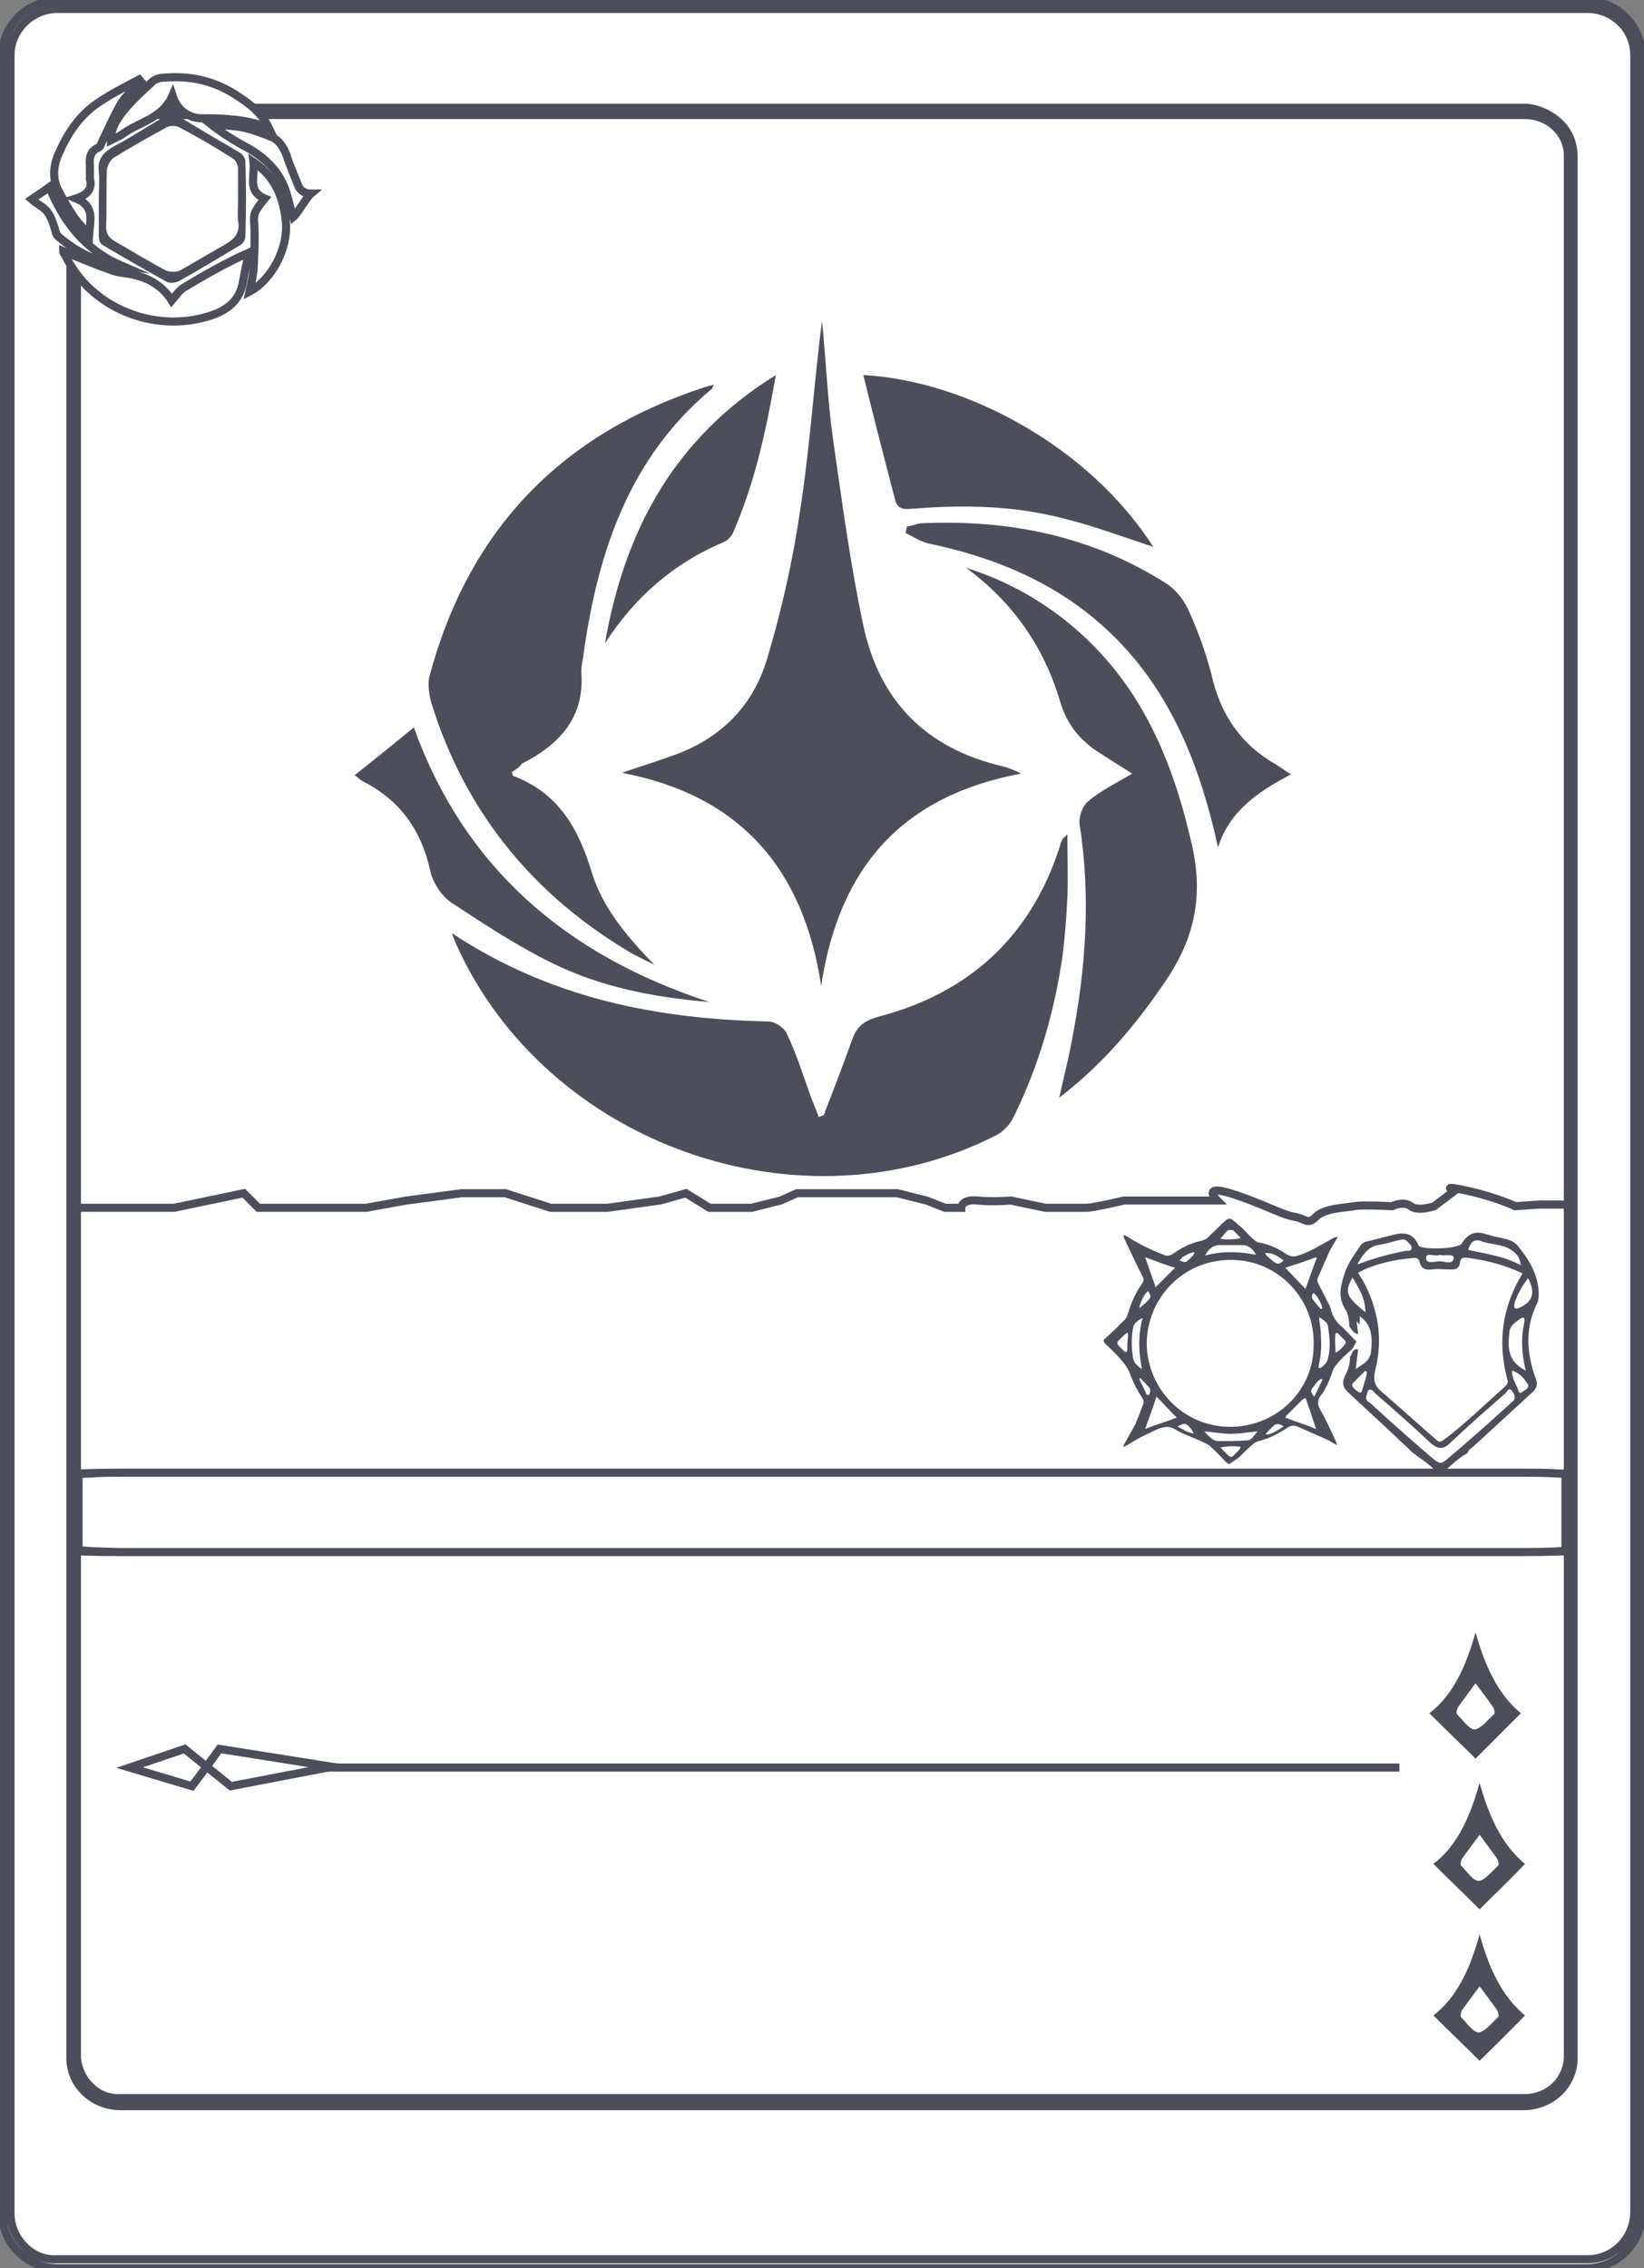
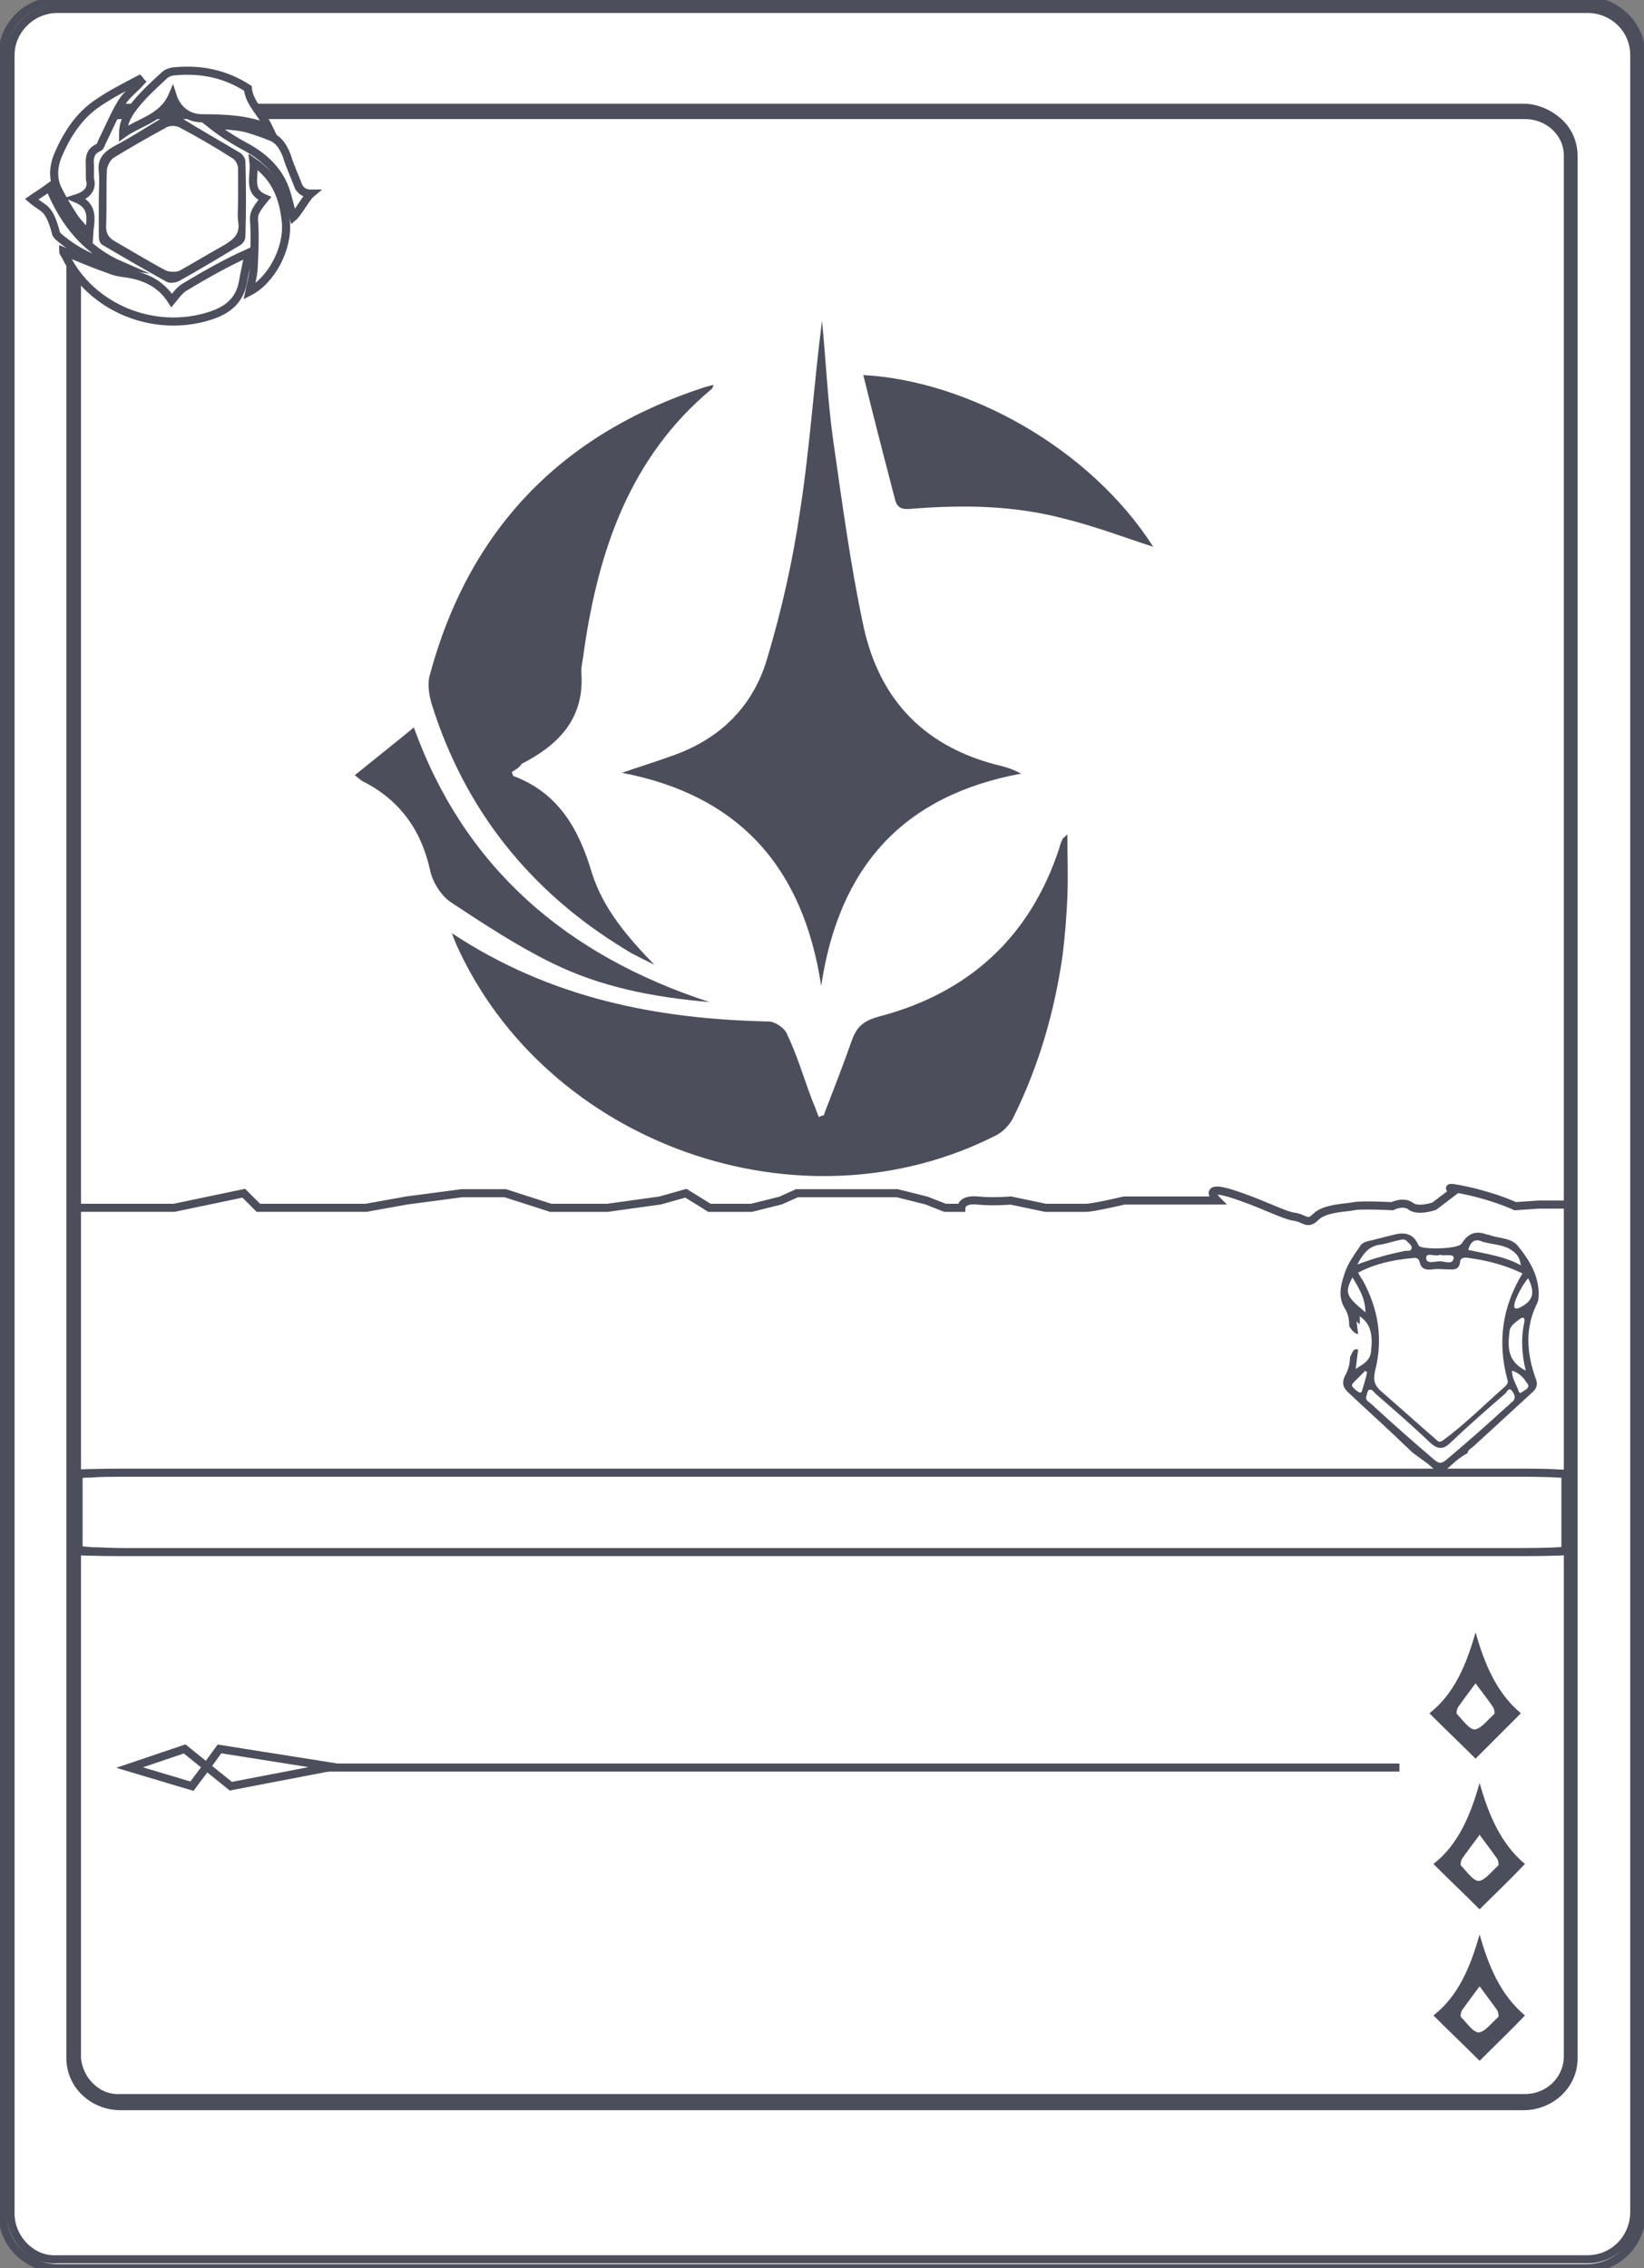
<svg xmlns="http://www.w3.org/2000/svg" version="1.1" id="Layer_1" x="0px" y="0px" viewBox="0 0 203 280" style="enable-background:new 0 0 203 280;" xml:space="preserve">
  <rect x="0" y="0" width="203" height="280" fill="#808080" stroke="none" />
  <style type="text/css">
	.st0{fill:#FFFFFF;}
	.st1{fill:none;stroke:#4D4E5B;stroke-miterlimit:10;}
	.st2{fill:#4D4E5B;}
	.st3{fill:#FFFFFF;stroke:#4D4E5B;stroke-miterlimit:10;}
</style>
  <path class="st0" d="M200.7,2.1c1.3,1.3,2,3,2,4.8v266.4c0,3.7-3.1,6.7-6.8,6.7H7.1c-3.7,0-6.8-3-6.8-6.7l0,0V6.8  c0-3.7,3.1-6.7,6.8-6.7h188.8C197.7,0.1,199.4,0.9,200.7,2.1z" />
  <path class="st1" d="M200.7,2.1c1.3,1.3,2,3,2,4.8v266.4c0,3.7-3.1,6.7-6.8,6.7H7.1c-3.7,0-6.8-3-6.8-6.7l0,0V6.8  c0-3.7,3.1-6.7,6.8-6.7h188.8C197.7,0.1,199.4,0.8,200.7,2.1z M3,277.3c1.1,1.1,2.5,1.7,4.1,1.6H196c3.2,0,5.7-2.5,5.8-5.7V6.8  c0-3.2-2.6-5.7-5.8-5.7H7.1c-1.5,0-3,0.6-4.1,1.7s-1.7,2.5-1.7,4v266.5C1.3,274.7,1.9,276.2,3,277.3L3,277.3z" />
  <path class="st1" d="M4,158.6" />
  <g>
    <path class="st2" d="M101.7,137.7c1.2-3.1,2.4-6.2,3.5-9.3c0.6-1.7,1.5-2.4,3.3-2.9c11.1-2.9,18.7-9.8,22.3-20.8   c0.1-0.4,0.2-0.7,0.4-1.1c0-0.1,0.1-0.1,0.6-0.6c0,2.9,0.1,5.3,0,7.7c-0.1,2.4-0.3,4.9-0.6,7.3c-1,6.9-2.9,13.5-6,19.8   c-0.4,0.9-1.2,1.8-2.1,2.3c-24.2,12.4-55.7,1.2-66.8-23.6c-0.1-0.3-0.3-0.7-0.5-1.3c12.1,8,25.2,10.6,39.1,10.9   c0.8,0,2,0.8,2.3,1.6c1.2,2.5,2,5.2,3,7.9c0.3,0.7,0.6,1.5,0.9,2.3C101.3,137.8,101.5,137.7,101.7,137.7z" />
    <path class="st2" d="M101.4,121.7c-2.2-14.5-10-23.5-24.6-26.3c2-0.7,4-1.3,5.9-2c6-2,10.2-6,12-12s3.2-12.2,4.1-18.4   c1.2-7.7,1.7-15.6,2.7-23.4c0.5,5,0.7,10,1.4,14.9c1.1,7.6,2.1,15.2,3.7,22.7c2,9.4,7.8,15.2,17.2,17.4c0.8,0.2,1.5,0.5,2.3,0.9   C111.5,98.2,103.6,107,101.4,121.7z" />
    <path class="st2" d="M63.2,95.3c0.1,0.3,0.1,0.4,0.2,0.5c5.6,2.1,8.1,6.6,9.7,12c1.4,4.4,4.4,7.9,7.7,11.3   c-0.6-0.3-1.2-0.6-1.8-0.9c-0.6-0.3-1.2-0.6-1.8-1c-11.7-7.1-19.8-17.2-23.9-30.3c-0.3-1-0.5-2.3-0.3-3.3c4.8-18.1,16.2-30,34-35.8   c0.4-0.1,0.7-0.2,1.1-0.3C88,47.8,88,47.9,87.9,48c-10.1,8.4-14,19.9-15.8,32.4c-0.1,1-0.4,2-0.3,2.9c0.3,5.5-2.9,8.7-7.4,11   C64.2,94.7,63.7,95,63.2,95.3z" />
-     <path class="st2" d="M139.8,95.5c-1.6-1-3-1.9-4.4-2.8c-2.2-1.5-3.7-3.4-4.5-6.1c-2-6.8-5.9-12.3-11.6-16.5   c5.1,1.6,9.7,4.2,13.7,7.7c8.1,7.1,11.9,16.4,14.2,26.6c1.4,6.2,0.3,11.4-3.2,16.6c-3.6,5.3-7.6,10.2-13.2,14.5   c0.6-2.8,1.2-5,1.6-7.3c1.7-8.8,2.3-17.6,0.9-26.5c-0.1-0.9,0.4-2.3,1.1-2.8C135.9,97.6,137.8,96.7,139.8,95.5z" />
-     <path class="st2" d="M150.4,104.6c-2.4-10.9-6.4-20.7-15-28c-6-5.1-13.1-7.9-20.7-9.5c-1-0.2-2-0.9-2.9-1.3   c0.1-0.3,0.1-0.5,0.2-0.8c0.6-0.1,1.1-0.3,1.7-0.4c10.7-0.5,20.9,1.5,30.1,7.3c1.2,0.7,2.3,2,2.9,3.3c1.2,2.6,2.2,5.4,2.9,8.1   c1.1,4.9,3.6,8.6,8,11.1c0.5,0.3,1,0.7,1.8,1.2C155.2,97.8,151.8,100.2,150.4,104.6z" />
    <path class="st2" d="M106.6,46.3c12.9,0.7,28,9,35.8,21.2c-3.7-1.2-7.4-2.6-11.1-3.5c-6.1-1.6-12.3-1.7-18.6-1.2   c-1.1,0.1-1.9,0.1-2.2-1.2C109.2,56.6,107.9,51.6,106.6,46.3z" />
    <path class="st2" d="M43.8,95.7c2.6-2.1,5-4,7.3-5.9c6.2,17.2,18.7,28.1,36.5,33.9c-7.1-0.6-13.5-1.9-19.4-4.8   c-4.3-2.1-8.4-4.8-12.5-7.5c-1.2-0.8-2.3-2.5-2.6-4c-1.1-5-3.8-8.7-8.4-11C44.4,96.2,44.1,95.9,43.8,95.7z" />
-     <path class="st2" d="M95.8,46.3c-1.2,6.9-2.6,13.3-5.3,19.5c-0.2,0.4-0.6,0.9-1.1,1.1c-6.2,2.6-11,6.8-14.7,12.5   C77.1,65.6,83.2,54.1,95.8,46.3z" />
  </g>
  <path class="st1" d="M192.5,15.1c1.2,1.1,1.8,2.6,1.8,4.2v234.8c0,3.3-2.8,5.9-6.2,5.9H14.9c-3.4,0-6.2-2.6-6.2-5.9l0,0V19.2  c0-3.3,2.8-5.9,6.2-5.9h173.2C189.7,13.3,191.3,14,192.5,15.1z M11.2,257.6c1,1,2.3,1.5,3.8,1.4h173.3c2.9,0,5.2-2.2,5.3-5V19.2  c0-2.8-2.4-5-5.3-5H14.9c-1.4,0-2.8,0.5-3.8,1.5s-1.6,2.2-1.6,3.5v234.9C9.6,255.3,10.2,256.7,11.2,257.6L11.2,257.6z" />
  <g>
    <path class="st3" d="M35.2,23.3c0.4,1.1,0.6,2.3,1,3.5c0.6-0.5,1.6-2.4,2.2-2.9c-1.1,0-1.4-0.7-1.5-0.8c-0.5-1.3-1.1-2.6-1.5-3.9   c-0.4-1-0.9-1.9-1.9-2.3s-2.1-0.8-3.2-1.1c-1.4-0.3-2.8-0.3-4.3-0.5c1.4,1.1,2.8,2,4.3,2.8C32.5,19.3,34.3,20.9,35.2,23.3z" />
    <path class="st3" d="M21.2,37.1c0.5-0.6,0.9-1.2,1.5-1.6c2.5-1.5,5.1-3,8-4.3c-0.2,1.2-0.5,2.4-0.7,3.6c-0.4,2.3-1.9,3.5-4.1,4.2   c-6.9,2.2-14.7-1-17.8-7.4C8,31.4,7.8,31.2,7.8,31c1.9,0.8,3.8,1.6,5.8,2.3c0.7,0.3,1.5,0.4,2.3,0.5C18.2,34.2,20,35.2,21.2,37.1z" />
-     <path class="st3" d="M33.2,15.8c-2.7-1.1-5.5-1.2-8.3-1.2c-1.5,0-3-0.9-3.6-2.8c-1.2,2.8-4,3.2-6.1,4.7c-0.4,0.3-0.9,0.5-1.5,0.8   c0-1.6,0.8-2.7,1.7-3.8c1-1.2,2.2-2.3,3.4-3.4c0.3-0.3,0.9-0.5,1.3-0.5c3.2-0.3,6.2,0.3,9,2.1C30.8,12.8,32.3,13.9,33.2,15.8z" />
+     <path class="st3" d="M33.2,15.8c-2.7-1.1-5.5-1.2-8.3-1.2c-1.5,0-3-0.9-3.6-2.8c-1.2,2.8-4,3.2-6.1,4.7c0-1.6,0.8-2.7,1.7-3.8c1-1.2,2.2-2.3,3.4-3.4c0.3-0.3,0.9-0.5,1.3-0.5c3.2-0.3,6.2,0.3,9,2.1C30.8,12.8,32.3,13.9,33.2,15.8z" />
    <path class="st3" d="M9.4,24.5c2.4,1,1.7,2.8,1.6,4.5c-0.6-0.7-1.3-1.4-1.8-2.1c-0.8-1.2-1.5-2.4-2.1-3.6c-0.6-1.3-0.5-2.7,0-4   c1.1-2.6,2.6-5,5-6.6c1.6-1.1,3.4-2,5.1-2.9c0.1,0.1,0.1,0.2,0.2,0.3c-0.8,0.9-1.8,1.6-2.4,2.6c-0.9,1.5-1.6,3.2-2.4,4.8   c-0.1,0.2-0.2,0.6-0.4,0.7c-1,0.4-1.2,1.2-1.1,2.2c0,0.6,0,1.1,0,1.7C11.4,23.1,11,24,9.4,24.5z" />
    <path class="st2" d="M12.2,24.6c0-1.1,0.1-2.3,0-3.4c-0.2-1.6,0.6-2.4,1.8-3.1c2.1-1.1,4.1-2.4,6.1-3.6c0.7-0.4,1.4-0.5,2.2,0   c2.4,1.5,4.9,2.9,7.4,4.4c0.3,0.2,0.6,0.7,0.6,1c0.1,3.1,0.1,6.2,0,9.3c0,0.4-0.3,0.9-0.7,1.1c-2.5,1.5-5,3-7.5,4.4   c-0.4,0.2-1.1,0.3-1.5,0.1c-2.7-1.5-5.3-3-8-4.6c-0.3-0.2-0.4-0.7-0.4-1C12.2,27.7,12.2,26.2,12.2,24.6L12.2,24.6z M29.4,24.7   c0-1.3,0-2.6,0-3.9c0-0.4-0.3-1-0.6-1.2c-2.2-1.4-4.4-2.7-6.7-3.9c-0.4-0.2-1.1-0.2-1.5,0c-2.2,1.2-4.5,2.5-6.6,3.8   c-0.4,0.3-0.7,0.9-0.8,1.4c-0.1,2.4,0,4.7-0.1,7.1c0,0.9,0.4,1.4,1.1,1.8c2.1,1.2,4.2,2.5,6.3,3.6c0.5,0.2,1.3,0.2,1.7,0   c1.8-1,3.6-2.1,5.4-3.1c1.2-0.7,2.1-1.4,1.8-3C29.3,26.5,29.4,25.6,29.4,24.7z" />
    <path class="st3" d="M30.8,36c0.2-0.9,0.4-1.8,0.5-2.6c0.1-1.9,0.2-3.8,0.1-5.7c-0.1-1.2-0.1-1.5,1.3-3.2c-2.2-0.9-1.2-2.7-1.4-4.5   c2.8,1.9,3.7,4.5,4,7.4C35.6,30.7,33.5,34.6,30.8,36z" />
    <path class="st3" d="M3.9,24.6c0.7-0.5,1.4-0.9,2.2-1.5c1.8,4.4,4.5,7.8,8.9,9.7c-3-0.4-5.6-1.7-7.8-3.6c-0.1-0.1-0.3-0.3-0.3-0.5   C6,25.4,5.4,25.9,3.9,24.6z" />
  </g>
  <g>
    <path class="st2" d="M166.6,163.7c0-0.7-0.1-1.5-0.5-2.1c-1-1.6-0.5-3.1,0-4.6c0.4-1.1,1.1-2.1,1.8-3.1c0.2-0.4,0.6-0.6,1.1-0.7   c0.9-0.2,1.9-0.5,2.8-0.7c1.4-0.4,2.6-0.4,3.3,1.1c0,0.1,0.1,0.1,0.1,0.2c0.5,0.5,4.9,0.4,5.3-0.3c0.8-1.3,1.8-1.6,3.1-1.1   c0.1,0,0.2,0,0.4,0.1c1.2,0.4,2.7,0.3,3.5,1.4c1.3,1.6,2.4,3.4,2.5,5.6c0,0.5,0,1-0.2,1.4c-1.5,3-1.3,6.1-0.2,9.2   c0.3,0.7,0.2,1.2-0.3,1.7c-2.4,2.2-4.8,4.4-7.3,6.7c-0.3,0.3-0.7,0.4-0.8,0.9c-1,0.5-1.8,1.3-2.6,2c-0.6,0.5-0.9,0.5-1.5,0   c-0.8-0.8-1.8-1.4-2.7-2.1c-0.7-0.7-1.4-1.3-2.1-2c-1.9-1.8-3.8-3.5-5.7-5.3c-0.7-0.6-1-1.2-0.5-2.2c0.4-0.7,0.6-1.5,0.6-2.3   c0.3-0.4,0.3-1.1,1-0.9c-0.1,0.8-0.2,1.6-0.3,2.4c0.9-0.6,1.8-1,1.9-2.2c0.2-1.9,0.1-3.6-1.9-4.6l-0.1-0.1l0.1,0.1   c0.1,0.8,0.2,1.7,0.3,2.5C167.2,164.6,166.9,164.2,166.6,163.7z M167.7,157.1c0.2,0.4,0.4,0.7,0.6,1c1.9,3.5,2.5,7.2,1.5,11.1   c-0.3,1.3,0,1.9,0.8,2.6c2.2,1.9,4.4,3.9,6.6,5.8c0.3,0.2,0.4,0.6,1,0.2c2.7-2,5.1-4.4,7.6-6.6c0.3-0.3,0.5-0.5,0.3-1   c-1.2-4.6-0.6-8.9,1.9-13c-2.1-1-4.3-1.6-6.6-1.9c-0.5-0.1-1-0.1-1.1,0.4c-0.1,1.2-0.9,1-1.6,1c-0.6,0-1.2-0.1-1.8,0   c-0.8,0.1-1.4,0-1.6-0.9c-0.1-0.4-0.4-0.6-0.8-0.5C172.1,155.5,169.8,156,167.7,157.1z M168.7,172.4c-0.1,0.4,0.2,0.6,0.5,0.8   c2.6,2.4,5.2,4.7,7.9,7c0.6,0.5,0.9,0.5,1.5,0c2.5-2.1,5-4.3,7.4-6.5c0.3-0.2,0.5-0.5,0.8-0.7c0.5-0.5,0.1-1-0.1-1.3   c-0.4-0.5-0.6,0.1-0.8,0.3c-2.3,2-4.6,4-6.8,6.1c-0.9,0.9-1.6,0.8-2.5,0c-2.2-2.1-4.5-4.1-6.8-6.1c-0.2-0.2-0.4-0.6-0.8-0.4   C168.8,171.8,168.8,172.2,168.7,172.4z M181.3,154.3c2.3,0.5,4.5,0.8,6.5,1.9c-0.1-0.5-0.2-1-0.6-1.4c-1.1-1.2-2.7-1.1-4.1-1.5   C182.3,152.9,181.6,153.1,181.3,154.3z M188.4,169.2c-0.5-2-0.6-4-0.2-5.9c0.1-0.3,0.1-0.9-0.5-0.5c-0.5,0.4-1.2,0.8-1.3,1.5   C186.2,166.1,186,168,188.4,169.2z M167.6,156.1c2.1-0.8,4-1.3,6-1.7c0.3,0,0.6,0.1,0.7-0.3c0.1-0.3-0.3-0.6-0.5-0.8   c-0.3-0.4-0.7-0.3-1.1-0.2c-0.9,0.2-1.7,0.5-2.6,0.6C168.9,154,168.3,154.8,167.6,156.1z M168.6,162c0-1.7-0.8-3-1.6-4.3   C166,159.6,166.2,160,168.6,162z M188.7,157.8c-0.6,0.6-1.6,2.5-1.7,3.2c0,0.2-0.1,0.4,0.1,0.5c0.2,0.1,0.4,0,0.6-0.1   C189.3,160.6,189.6,159.6,188.7,157.8z M177.8,154.9c-0.6,0.3-1.7-0.4-1.7,0.4c0,0.8,1.1,0.4,1.7,0.4c0.6,0,1.6,0.5,1.7-0.4   C179.5,154.7,178.4,155.1,177.8,154.9z M186.7,169.2c0,0.9,0.4,1.5,0.7,2.2c0.1,0.3,0.2,0.8,0.6,0.4c0.3-0.2,1-0.5,0.6-1   C188.2,170.2,187.7,169.5,186.7,169.2z M168.8,169.4c-0.1-0.1-0.2-0.1-0.2-0.2c-0.5,0.5-0.9,0.9-1.4,1.4c-0.2,0.2-0.4,0.4-0.1,0.7   c0.2,0.2,0.5,0.5,0.8,0.6s0.3-0.4,0.4-0.6C168.5,170.6,168.7,170,168.8,169.4z" />
    <path class="st1" d="M167.4,162.3l-0.1-0.1C167.3,162.2,167.4,162.2,167.4,162.3C167.4,162.2,167.4,162.3,167.4,162.3z" />
  </g>
  <path class="st1" d="M192.3,181.9c1.2,0,1.8,0.1,1.8,0.2v9.3c0,0.1-2.8,0.2-6.2,0.2H15.1c-3.4,0-6.2-0.1-6.2-0.2l0,0V182  c0-0.1,2.8-0.2,6.2-0.2h172.8C189.5,181.8,191.1,181.8,192.3,181.9z M11.4,191.5c1,0,2.3,0.1,3.8,0.1H188c2.9,0,5.2-0.1,5.3-0.2V182  c0-0.1-2.4-0.2-5.3-0.2H15.1c-1.4,0-2.7,0-3.8,0.1c-1,0-1.6,0.1-1.6,0.1v9.3C9.8,191.4,10.4,191.4,11.4,191.5L11.4,191.5z" />
  <g>
-     <path class="st2" d="M164.6,169.1c0.1-0.2,0.2-0.4,0.4-0.6c0.3-0.4,0.6-0.7,0.9-1c0.3-0.3,0.7-0.6,1.1-1c0.2-0.3,0.3-0.6,0.5-0.9   c-0.2-0.1-1.5-1.6-1.9-1.9c-0.7-0.6-1.1-1.3-1.3-2.2c0-0.1-0.1-0.2-0.1-0.3c-0.5-0.9-0.9-1.8-1.4-2.7c-0.1-0.2-0.2-0.5-0.1-0.7   c0.5-1.1,1-2.3,1.5-3.4c0.3-0.6,0.7-1.2,1-1.7c-0.3,0-0.5,0.1-0.7,0.2c-1.4,0.8-2.7,1.6-4.2,2.1c-0.6,0.2-1,0.1-1.5-0.2   c-1-0.7-2.1-1.2-3.3-1.4c-0.2,0-0.5-0.2-0.7-0.4c-0.5-0.4-0.9-0.9-1.4-1.4c-0.4-0.3-0.8-0.7-1.2-1c-0.2-0.2-0.5-0.2-0.8,0   c-0.7,0.6-1.3,1.3-2,1.9c-0.3,0.4-0.7,0.6-1.2,0.7c-1.3,0.3-2.4,0.9-3.4,1.6c-0.3,0.2-0.7,0.3-1.1,0.1c-1.6-0.6-3.2-1.4-4.6-2.3   c-0.1-0.1-0.2-0.1-0.4-0.1c0.1,0.4,0.3,0.7,0.4,1c0.7,1.4,1.3,2.8,2,4.1c0.2,0.4,0.1,0.6-0.1,0.9c-0.8,1.1-1.3,2.3-1.7,3.6   c-0.1,0.3-0.2,0.6-0.4,0.8c-0.8,0.8-1.6,1.6-2.4,2.3c-0.3,0.2-0.3,0.4,0,0.7c0.6,0.6,1.2,1.1,1.7,1.7c0.5,0.6,1,1.1,1.3,1.9   c0.4,1.1,0.9,2.1,1.5,3c0.2,0.3,0.3,0.6,0.1,1c-0.3,0.8-0.6,1.6-0.9,2.3c-0.5,0.9-1,1.8-1.5,2.7c0,0,0,0.1,0.1,0.1   c0.1-0.1,0.3-0.1,0.4-0.2c1.2-0.8,2.5-1.4,3.8-2c0.8-0.3,1.4-0.4,2.2,0.1c1,0.6,2,0.9,3.1,1.4c0.4,0.2,0.9,0.4,1.2,0.7   c0.7,0.6,1.3,1.3,1.9,1.9c0.2,0.2,0.4,0.3,0.6,0.1c0.4-0.3,0.8-0.5,1.1-0.8c0.5-0.5,1-1,1.6-1.5c0.2-0.2,0.4-0.3,0.7-0.4   c1.3-0.3,2.4-0.9,3.5-1.6c0.4-0.3,0.8-0.4,1.3-0.2c1.1,0.5,2.3,1,3.4,1.5c0.5,0.2,0.9,0.5,1.5,0.8c-0.1-0.4-0.2-0.6-0.3-0.8   c-0.6-1.3-1.2-2.6-1.9-3.8c-0.2-0.5-0.2-0.9,0.1-1.4C163.6,171.7,164.2,170.4,164.6,169.1z M164.9,164.6c0.1,0,0.1,0,0.2-0.1   c0.3,0.3,0.7,0.7,1,1c0.1,0.1,0.1,0.3,0,0.4c-0.3,0.4-0.6,0.8-1.2,1.1C164.9,166.2,164.8,165.4,164.9,164.6z M139.2,166.6   c0,0.1-0.1,0.3-0.1,0.3c-0.1,0-0.2,0-0.3-0.1c-0.2-0.2-0.4-0.4-0.6-0.6c-0.3-0.3-0.3-0.5,0-0.8s0.6-0.6,1-0.9   c0.1,0.2,0.1,0.3,0.1,0.4C139.2,165.5,139.2,166,139.2,166.6z M164,163.9c0.2,1.2,0.3,2.5,0,3.7c-0.1,0.6-0.5,1-1,1.3   c-0.1,0-0.1,0-0.2-0.1c0.1-0.7,0.3-1.3,0.3-2c0.1-0.7,0-1.4,0-2.1c0-0.7-0.2-1.4-0.2-2.1C163.5,163,164,163.3,164,163.9z    M163.1,160.9c0.1,0.2,0.1,0.4,0.2,0.6c-0.1,0-0.1,0.1-0.2,0.1c-0.4-0.4-0.7-0.8-1-1.2c-0.1-0.1-0.1-0.4-0.1-0.5s0.2-0.2,0.2-0.3   c0.1,0.1,0.2,0.2,0.3,0.3C162.7,160.1,162.9,160.5,163.1,160.9z M162.5,155.2c0,0,0,0.1,0.1,0.1c-0.5,1.2-0.9,2.5-1.4,3.8   c-0.9-0.9-1.6-1.7-2.5-2.6C160,156.1,161.2,155.7,162.5,155.2z M158.5,155.6c-0.5,0.5-0.8,0.5-1.3,0.1c-0.3-0.3-0.6-0.5-0.9-0.8   c0,0,0-0.1-0.1-0.2C157.2,154.6,157.8,155.1,158.5,155.6z M151.6,151.9c0.1-0.1,0.5-0.1,0.7,0c0.3,0.3,0.6,0.6,0.9,0.9   c-0.3,0.2-2,0.3-2.5,0.1C151.1,152.5,151.3,152.1,151.6,151.9z M150.6,153.7c0.9,0,1.9,0,2.8,0c0.8,0,1.3,0.5,1.7,1.2   c-2.1-0.4-4.2-0.5-6.3,0.1C149.2,154.2,149.8,153.7,150.6,153.7z M146,155.2c0.4-0.2,0.9-0.6,1.5-0.6c-0.1,0.2-0.1,0.3-0.2,0.4   c-0.2,0.2-0.4,0.4-0.6,0.6c-0.1,0.1-0.3,0.2-0.4,0.2c-0.2,0-0.5-0.2-0.7-0.2C145.8,155.5,145.9,155.3,146,155.2z M141.4,155.2   c1.4,0.5,2.6,1,3.7,1.3c-0.8,0.8-1.6,1.6-2.4,2.4C142.3,157.8,141.9,156.6,141.4,155.2z M141.8,159.4c0.4,0.7,0.3,0.8-0.2,1.3   c-0.3,0.3-0.6,0.5-0.9,0.8C140.7,160.9,141.4,159.5,141.8,159.4z M139.9,167.6c-0.2-1.2-0.2-2.4,0-3.6c0.1-0.7,0.6-1,1.2-1.3   c-0.6,2.1-0.5,4.2-0.1,6.3C140.4,168.6,140,168.2,139.9,167.6z M140.7,170.3c0,0,0-0.1,0.1-0.2c0.4,0.5,0.9,0.9,1.2,1.3   c0.1,0.2,0,0.5-0.1,0.8h-0.3C141.3,171.5,141,170.9,140.7,170.3z M141.4,176.4c0.5-1.4,1-2.7,1.4-4c0.9,0.9,1.6,1.7,2.5,2.6   C144,175.5,142.7,175.9,141.4,176.4z M146.5,176.7c-0.4-0.2-0.7-0.4-1.1-0.6c0.7-0.4,1-0.5,1.5,0.1c0.2,0.2,0.4,0.5,0.5,0.8   C147.1,176.9,146.8,176.8,146.5,176.7z M152.9,179.1c-0.2,0.2-0.4,0.4-0.6,0.6c-0.2,0.2-0.4,0.2-0.6,0c-0.3-0.3-0.6-0.6-1-1   c0.9-0.2,1.6-0.2,2.5-0.1C153.1,178.9,153,179,152.9,179.1z M154,177.8c-1.2,0.1-2.3,0.1-3.5,0.1c-0.8,0-1.2-0.6-1.8-1.2   c1.2,0.1,2.2,0.3,3.3,0.3s2.1-0.2,3.3-0.3C154.8,177.2,154.6,177.8,154,177.8z M151,176.1c-5.6-0.5-9.5-5.3-9.4-10.5   c0.2-5.9,5.2-10.7,11.6-10c5.3,0.6,9.3,5.3,9,10.7C162.1,172.1,157,176.6,151,176.1z M156.4,177.1l-0.1-0.1   c0.4-0.4,0.7-0.8,1.1-1.1c0.3-0.2,0.7-0.1,1.1,0.2C157.8,176.5,157.2,177,156.4,177.1z M158.7,175c0.1-0.1,0.1-0.3,0.2-0.3   c0.6-0.6,1.3-1.3,1.9-1.9c0.2-0.2,0.4-0.3,0.5,0c0.4,1.2,0.8,2.3,1.2,3.6C161.3,175.9,160,175.5,158.7,175z M162.3,172.4   c-0.4-0.3-0.5-0.8-0.2-1.1c0.3-0.4,0.6-0.9,1.1-1.1l0.1,0.1C163,170.9,162.7,171.6,162.3,172.4z" />
-   </g>
+     </g>
  <g>
    <path class="st2" d="M182.2,217.1c-1.7-1.7-3.7-3.6-5.7-5.6c3.1-2.4,4.6-6.1,5.7-10c1.1,3.9,2.6,7.5,5.6,10   C185.9,213.4,184,215.3,182.2,217.1z M182.2,207.8c-0.8,1.1-1.5,2-2.2,3c-0.1,0.2-0.2,0.7-0.1,0.8c0.7,0.7,1.5,1.9,2.2,1.9   c0.8-0.1,1.6-1.2,2.4-1.9c0.1-0.1,0-0.6-0.1-0.8C183.8,209.9,183.1,209,182.2,207.8z" />
  </g>
  <g>
    <path class="st2" d="M182.7,235.7c-1.7-1.7-3.7-3.6-5.7-5.6c3.1-2.4,4.6-6.1,5.7-10c1.1,3.9,2.6,7.5,5.6,10   C186.4,232.1,184.4,234,182.7,235.7z M182.7,226.5c-0.8,1.1-1.5,2-2.2,3c-0.1,0.2-0.2,0.7-0.1,0.8c0.7,0.7,1.5,1.9,2.2,1.9   c0.8-0.1,1.6-1.2,2.4-1.9c0.1-0.1,0-0.6-0.1-0.8C184.2,228.5,183.5,227.6,182.7,226.5z" />
  </g>
  <g>
    <path class="st2" d="M182.7,254.4c-1.7-1.7-3.7-3.6-5.7-5.6c3.1-2.4,4.6-6.1,5.7-10c1.1,3.9,2.6,7.5,5.6,10   C186.4,250.8,184.4,252.7,182.7,254.4z M182.7,245.2c-0.8,1.1-1.5,2-2.2,3c-0.1,0.2-0.2,0.7-0.1,0.8c0.7,0.7,1.5,1.9,2.2,1.9   c0.8-0.1,1.6-1.2,2.4-1.9c0.1-0.1,0-0.6-0.1-0.8C184.2,247.2,183.5,246.3,182.7,245.2z" />
  </g>
  <path class="st1" d="M8.7,149.1h5.6h7.2l8.6-1.8l1.8,1.8h13.3l5-0.9l6.8-0.9h5.4l5.6,1.8h7l6.5-0.9l3.2-0.9l2.9,1.8h5.2l3.6-0.9  l2-0.9h12.4l3.6,0.9l2.3,0.9h2c0,0,0-1.1,2-0.9c2,0.2,4.1,0,4.1,0l4.3,0.9c0,0,4.1,0,5,0s4.7-0.9,4.7-0.9h11.5c0,0-2-2,1.6-0.9  s6.5,2.7,7.9,2.9s1.6,1.1,2.7,0c1.1-1.1,3.8-1.1,4.7-1.3s4.7,0,4.7,0s1.4-0.7,2.3,0c0.9,0.7,2.9,0,2.9,0l2.5-1.9c0,0-2-0.8,1.6,0  s5.9,1.9,5.9,1.9l2.9-0.2h1.6h2" />
  <line class="st1" x1="39.2" y1="218.2" x2="172.8" y2="218.2" />
  <polygon class="st1" points="41,218.1 27.1,215.9 25.5,218.1 23.7,220.5 16,218.2 22.8,215.9 28.5,220.5 " />
</svg>